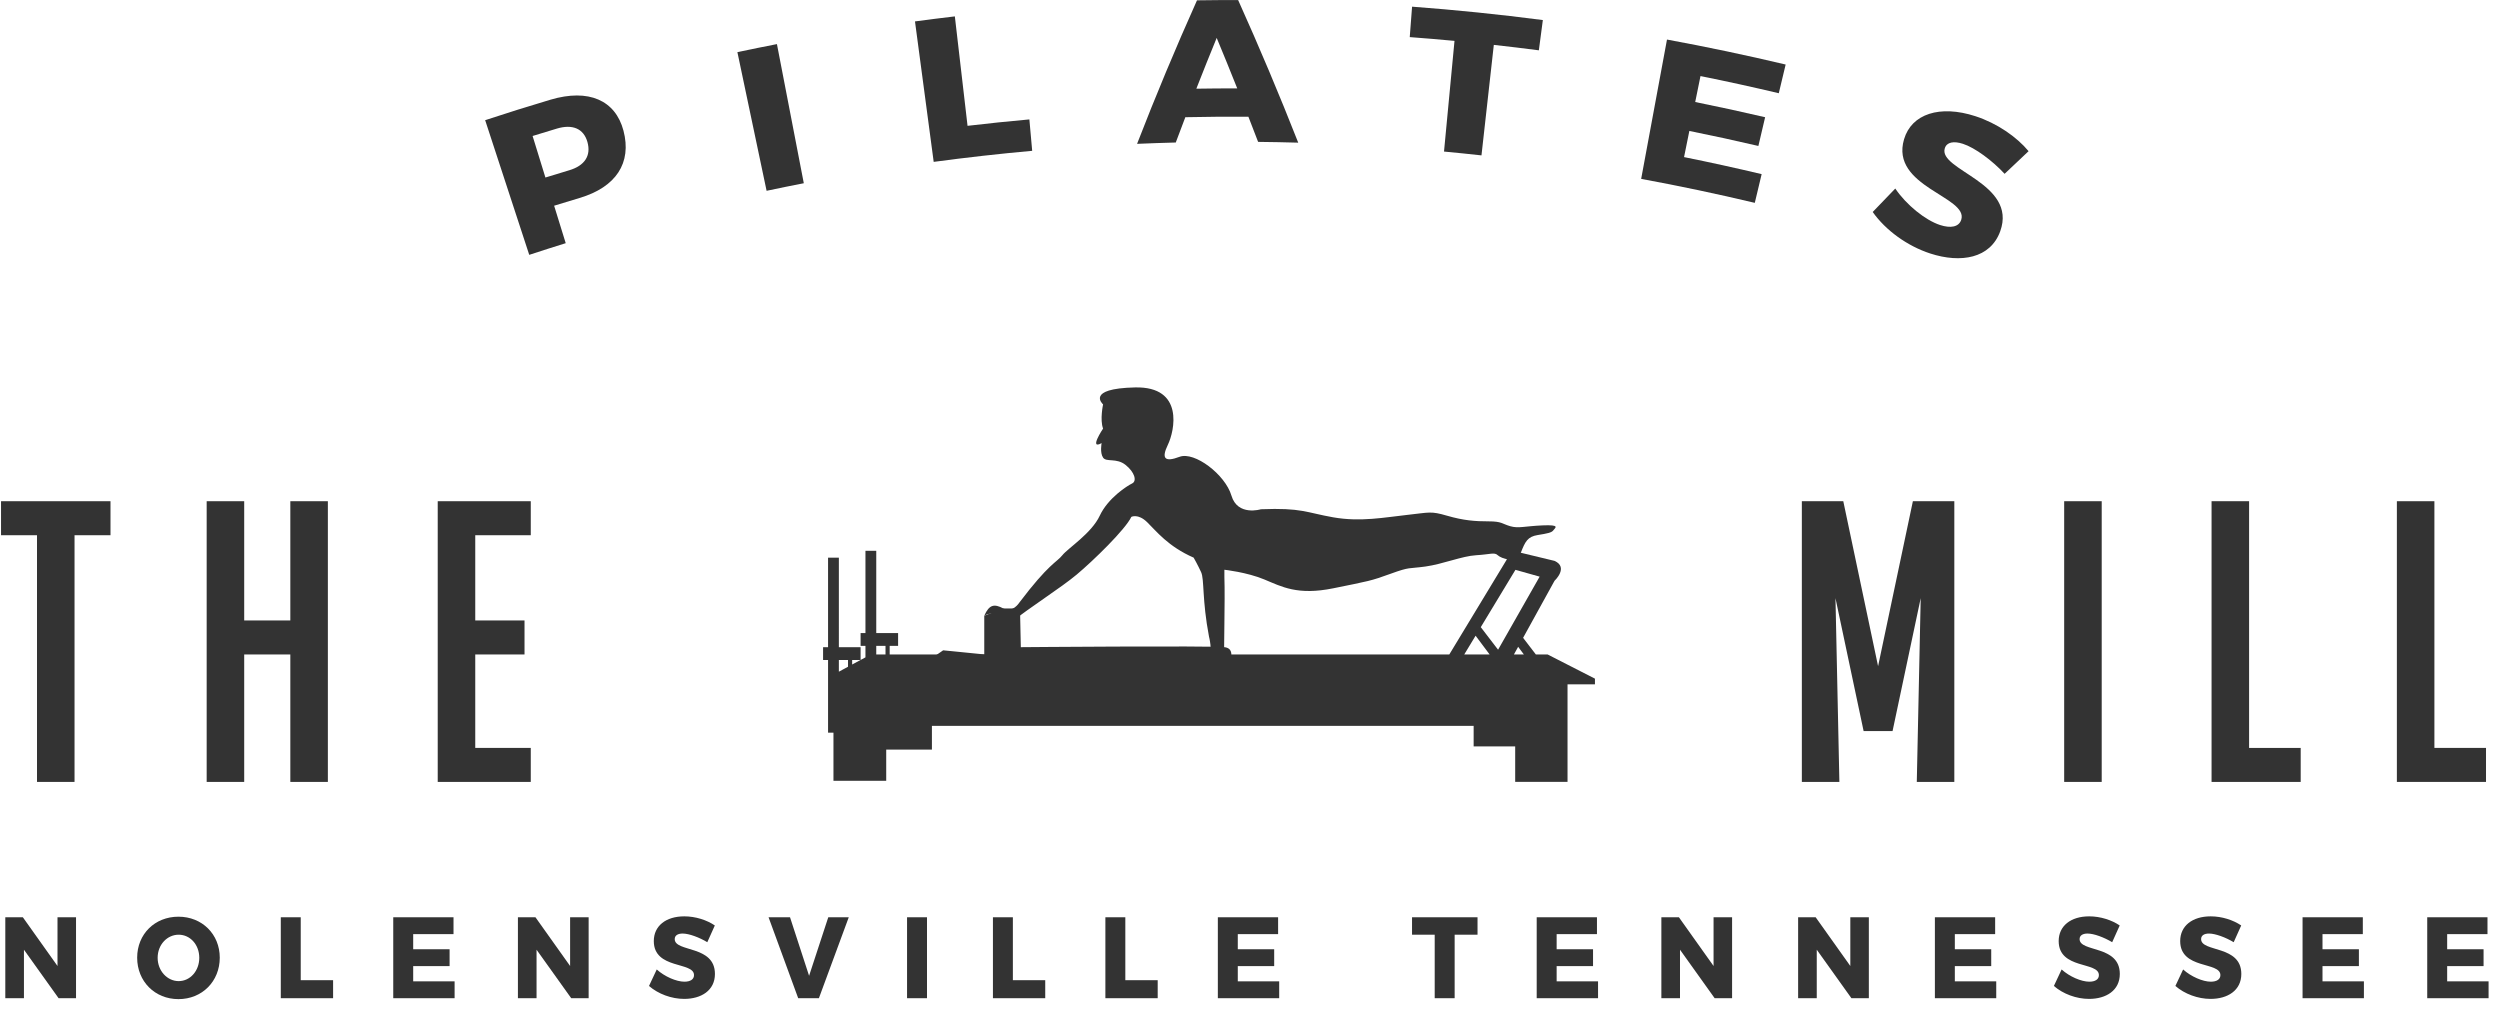
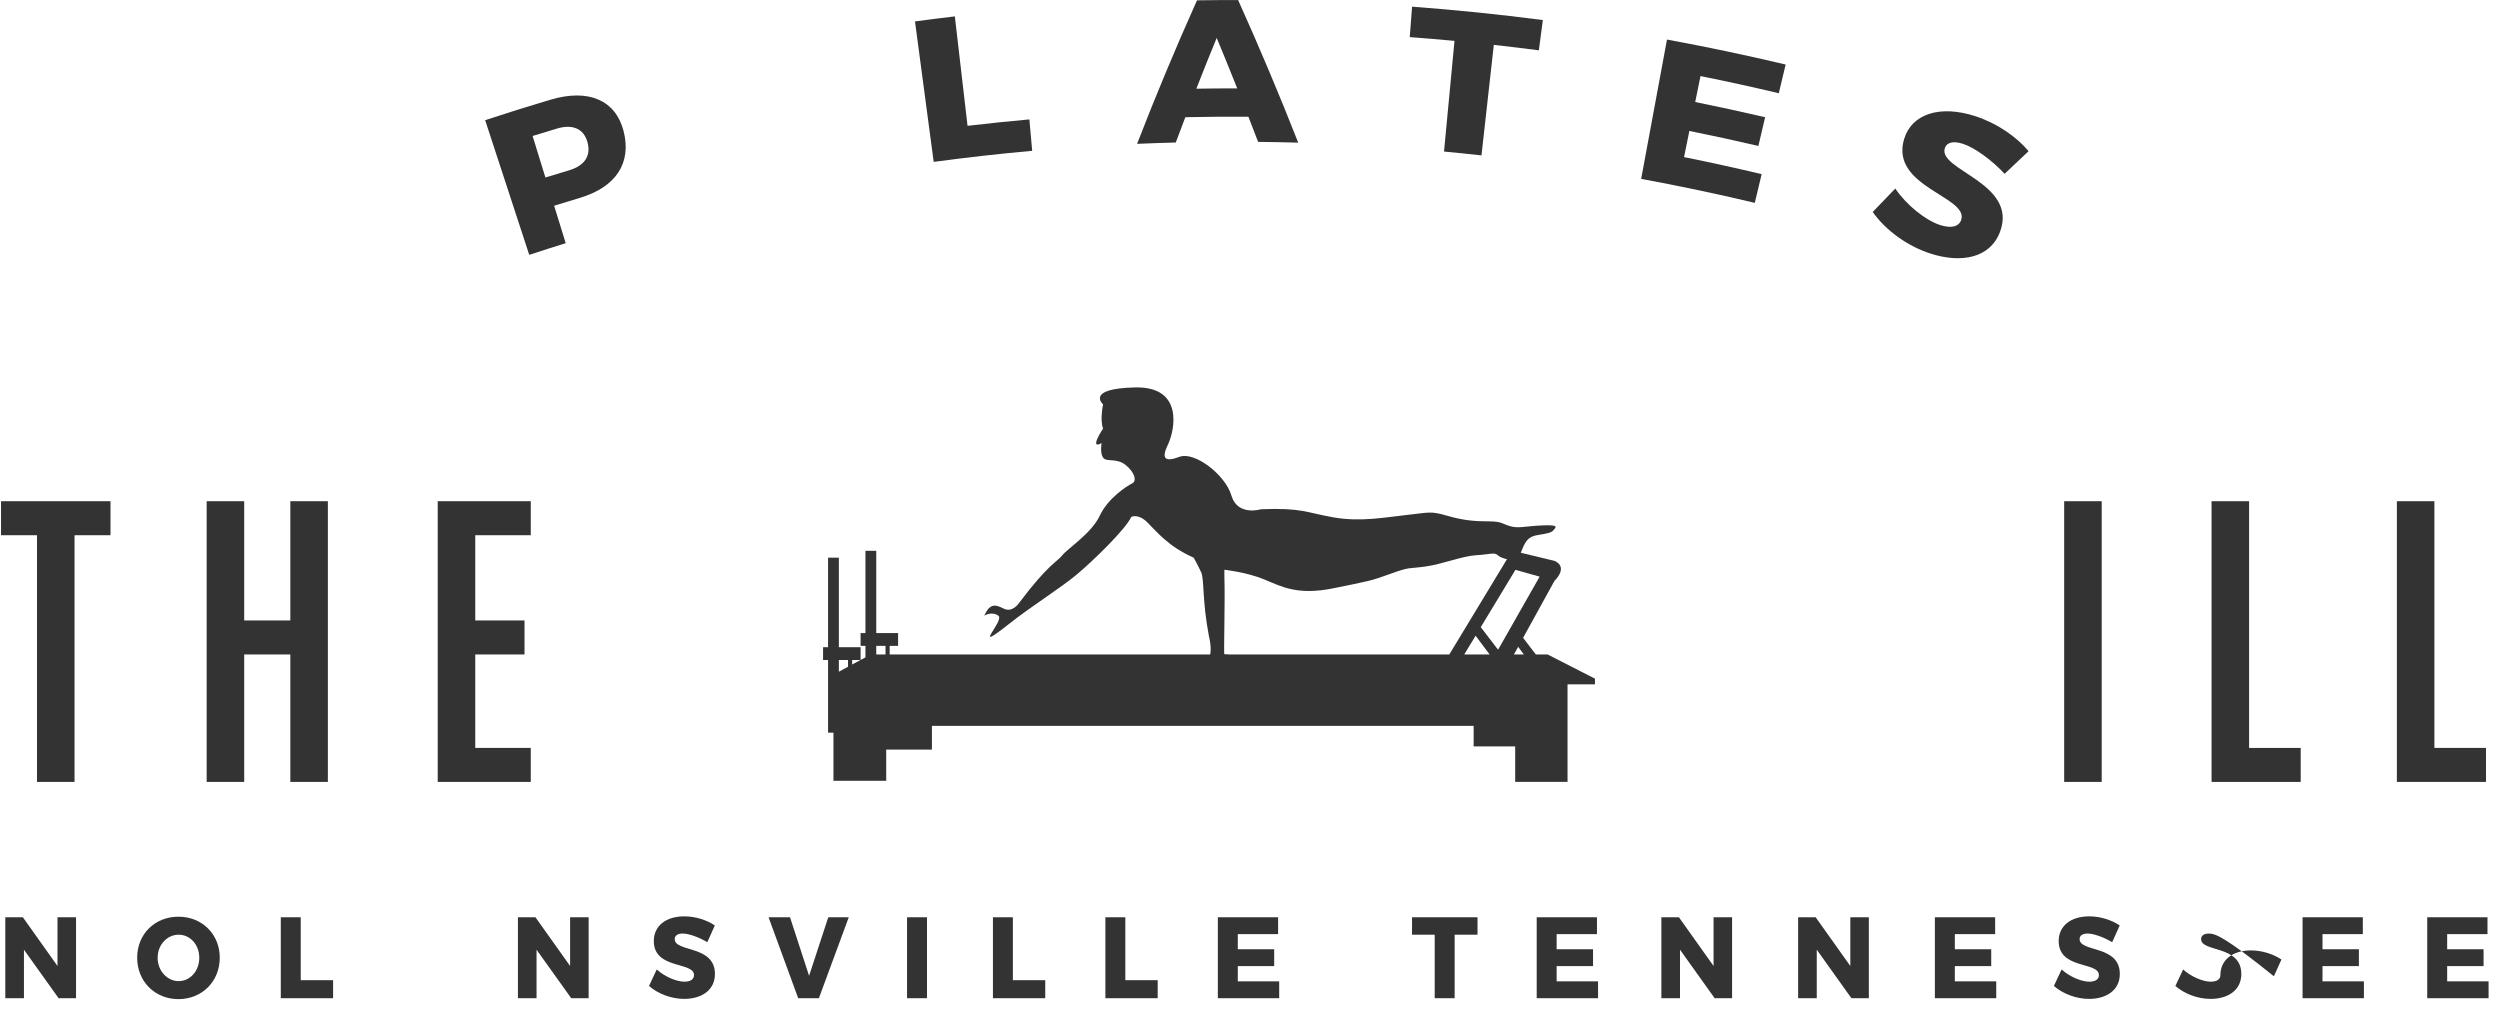
<svg xmlns="http://www.w3.org/2000/svg" version="1.1" id="Layer_2" x="0px" y="0px" width="1200px" height="492.074px" viewBox="0 0 1200 492.074" enable-background="new 0 0 1200 492.074" xml:space="preserve">
  <g enable-background="new    ">
    <path fill="#333333" d="M10.969,440.288l16.633,23.388v-23.388h8.893v38.85h-8.369l-16.634-23.276v23.276H2.547v-38.85H10.969z" />
    <path fill="#333333" d="M105.488,459.686c0,11.361-8.474,19.896-19.825,19.896s-19.824-8.534-19.824-19.896   c0-11.306,8.474-19.674,19.824-19.674S105.488,448.436,105.488,459.686z M75.672,459.74c0,6.318,4.656,11.195,10.095,11.195   c5.493,0,9.886-4.877,9.886-11.195c0-6.317-4.394-11.084-9.886-11.084C80.275,448.656,75.672,453.423,75.672,459.74z" />
    <path fill="#333333" d="M144.351,440.288v30.204h15.536v8.646h-25.107v-38.85H144.351z" />
-     <path fill="#333333" d="M217.686,440.288v8.092h-19.354v7.26h17.471v8.091h-17.471v7.316h19.877v8.091H188.76v-38.85H217.686z" />
    <path fill="#333333" d="M257.02,440.288l16.633,23.388v-23.388h8.893v38.85h-8.369l-16.634-23.276v23.276h-8.944v-38.85H257.02z" />
    <path fill="#333333" d="M327.687,448.103c-2.302,0-3.819,0.887-3.819,2.66c0,6.429,19.302,2.771,19.302,16.737   c0,7.925-6.591,11.971-14.751,11.971c-6.12,0-12.501-2.384-16.895-6.207l3.714-7.926c3.766,3.437,9.467,5.875,13.286,5.875   c2.824,0,4.603-1.108,4.603-3.159c0-6.595-19.302-2.604-19.302-16.349c0-7.26,5.806-11.86,14.646-11.86   c5.387,0,10.827,1.773,14.646,4.378l-3.609,8.036C335.638,449.932,330.721,448.103,327.687,448.103z" />
    <path fill="#333333" d="M379.209,440.288l9.154,28.099l9.206-28.099h9.834l-14.333,38.85h-9.938l-14.228-38.85H379.209z" />
    <path fill="#333333" d="M444.959,440.288v38.85h-9.572v-38.85H444.959z" />
    <path fill="#333333" d="M486.176,440.288v30.204h15.536v8.646h-25.107v-38.85H486.176z" />
    <path fill="#333333" d="M540.157,440.288v30.204h15.535v8.646h-25.107v-38.85H540.157z" />
    <path fill="#333333" d="M613.491,440.288v8.092h-19.354v7.26h17.471v8.091h-17.471v7.316h19.877v8.091h-29.449v-38.85H613.491z" />
    <path fill="#333333" d="M709.213,440.288v8.368h-10.984v30.481h-9.572v-30.481h-10.88v-8.368H709.213z" />
    <path fill="#333333" d="M766.541,440.288v8.092h-19.354v7.26h17.471v8.091h-17.471v7.316h19.877v8.091h-29.449v-38.85H766.541z" />
    <path fill="#333333" d="M805.876,440.288l16.634,23.388v-23.388h8.892v38.85h-8.369l-16.634-23.276v23.276h-8.944v-38.85H805.876z" />
    <path fill="#333333" d="M871.521,440.288l16.634,23.388v-23.388h8.892v38.85h-8.369l-16.634-23.276v23.276H863.1v-38.85H871.521z" />
    <path fill="#333333" d="M957.671,440.288v8.092h-19.354v7.26h17.471v8.091h-17.471v7.316h19.877v8.091h-29.449v-38.85H957.671z" />
    <path fill="#333333" d="M1002.027,448.103c-2.302,0-3.818,0.887-3.818,2.66c0,6.429,19.301,2.771,19.301,16.737   c0,7.925-6.591,11.971-14.75,11.971c-6.12,0-12.502-2.384-16.896-6.207l3.714-7.926c3.766,3.437,9.468,5.875,13.286,5.875   c2.824,0,4.603-1.108,4.603-3.159c0-6.595-19.301-2.604-19.301-16.349c0-7.26,5.806-11.86,14.646-11.86   c5.388,0,10.828,1.773,14.646,4.378l-3.609,8.036C1009.978,449.932,1005.061,448.103,1002.027,448.103z" />
-     <path fill="#333333" d="M1060.35,448.103c-2.302,0-3.818,0.887-3.818,2.66c0,6.429,19.301,2.771,19.301,16.737   c0,7.925-6.591,11.971-14.75,11.971c-6.12,0-12.502-2.384-16.896-6.207l3.714-7.926c3.766,3.437,9.468,5.875,13.286,5.875   c2.824,0,4.603-1.108,4.603-3.159c0-6.595-19.301-2.604-19.301-16.349c0-7.26,5.806-11.86,14.646-11.86   c5.388,0,10.828,1.773,14.646,4.378l-3.609,8.036C1068.3,449.932,1063.383,448.103,1060.35,448.103z" />
+     <path fill="#333333" d="M1060.35,448.103c-2.302,0-3.818,0.887-3.818,2.66c0,6.429,19.301,2.771,19.301,16.737   c0,7.925-6.591,11.971-14.75,11.971c-6.12,0-12.502-2.384-16.896-6.207l3.714-7.926c3.766,3.437,9.468,5.875,13.286,5.875   c2.824,0,4.603-1.108,4.603-3.159c0-7.26,5.806-11.86,14.646-11.86   c5.388,0,10.828,1.773,14.646,4.378l-3.609,8.036C1068.3,449.932,1063.383,448.103,1060.35,448.103z" />
    <path fill="#333333" d="M1134.154,440.288v8.092h-19.354v7.26h17.471v8.091h-17.471v7.316h19.877v8.091h-29.449v-38.85H1134.154z" />
    <path fill="#333333" d="M1193.994,440.288v8.092h-19.354v7.26h17.471v8.091h-17.471v7.316h19.877v8.091h-29.449v-38.85H1193.994z" />
  </g>
  <g enable-background="new    ">
    <path fill="#333333" d="M35.775,256.909v118.412H17.76V256.909H0.495v-16.326H53.04v16.326H35.775z" />
    <path fill="#333333" d="M139.36,375.321v-61.177h-22.144v61.177H99.201V240.583h18.015v57.235h22.144v-57.235h18.015v134.738   H139.36z" />
    <path fill="#333333" d="M210.106,375.321V240.583h44.663v16.326h-26.647v40.909h23.645v16.326h-23.645v44.851h26.647v16.326   H210.106z" />
  </g>
  <g enable-background="new    ">
-     <path fill="#333333" d="M901.479,319.774l16.702-79.191h19.891v134.738h-18.015l1.876-88.199l-13.511,63.804h-13.887   l-13.512-63.804l1.877,88.199h-18.015V240.583h19.891L901.479,319.774z" />
    <path fill="#333333" d="M990.805,375.321V240.583h18.015v134.738H990.805z" />
    <path fill="#333333" d="M1104.335,375.321h-42.786V240.583h18.016v118.412h24.771V375.321z" />
    <path fill="#333333" d="M1193.283,375.321h-42.785V240.583h18.015v118.412h24.771V375.321z" />
  </g>
  <g>
    <g>
      <path fill="#333333" d="M299.268,62.726c4.093,15.502-3.633,27.124-21.083,32.304c-4.074,1.213-8.142,2.45-12.205,3.712    c1.853,5.995,3.707,11.989,5.562,17.983c-5.847,1.815-11.683,3.682-17.508,5.6c-7.071-21.542-14.125-43.09-21.162-64.644    c10.418-3.428,20.87-6.704,31.354-9.826C282.559,42.418,295.406,48.114,299.268,62.726z M281.963,68.146    c-1.826-6.437-7.159-8.661-14.631-6.432c-3.899,1.165-7.794,2.351-11.685,3.559c2.048,6.645,4.098,13.29,6.15,19.935    c3.819-1.186,7.643-2.351,11.471-3.494C280.586,79.53,283.844,74.777,281.963,68.146z" />
-       <path fill="#333333" d="M372.926,21.167c4.281,22.265,8.581,44.527,12.897,66.785c-5.96,1.16-11.913,2.37-17.858,3.631    c-4.69-22.183-9.363-44.369-14.018-66.559C360.266,23.685,366.592,22.399,372.926,21.167z" />
      <path fill="#333333" d="M458.325,7.866c2.021,17.511,4.053,35.021,6.095,52.53c9.884-1.162,19.778-2.188,29.68-3.079    c0.448,5.025,0.897,10.051,1.349,15.077c-15.781,1.42-31.544,3.189-47.276,5.306c-3.012-22.472-6.006-44.946-8.98-67.423    C445.562,9.419,451.942,8.616,458.325,7.866z" />
      <path fill="#333333" d="M599.234,56.03c-10.09-0.063-20.184,0.013-30.273,0.229c-1.549,4.044-3.079,8.093-4.591,12.144    c-6.192,0.16-12.385,0.374-18.576,0.641c8.946-23.08,18.536-46.05,28.767-68.885c6.584-0.102,13.166-0.147,19.746-0.136    c10.211,22.69,19.826,45.517,28.848,68.457c-6.418-0.183-12.84-0.309-19.26-0.377C602.357,64.074,600.805,60.05,599.234,56.03z     M593.87,42.425c-3.217-8.09-6.503-16.167-9.859-24.228c-3.33,8.111-6.585,16.236-9.766,24.375    C580.788,42.465,587.329,42.416,593.87,42.425z" />
      <path fill="#333333" d="M740.567,9.627c-0.642,4.842-1.279,9.684-1.919,14.526c-7.197-0.938-14.404-1.805-21.617-2.604    c-1.985,17.678-3.96,35.356-5.924,53.037c-5.989-0.662-11.984-1.274-17.983-1.836c1.668-17.711,3.346-35.42,5.035-53.129    c-7.155-0.671-14.315-1.273-21.48-1.808c0.371-4.87,0.743-9.74,1.116-14.61C698.768,4.769,719.7,6.91,740.567,9.627z" />
      <path fill="#333333" d="M857.112,30.975c-1.101,4.593-2.197,9.186-3.295,13.778c-12.489-2.962-25.021-5.709-37.584-8.241    c-0.846,4.152-1.688,8.305-2.53,12.457c11.216,2.26,22.402,4.693,33.557,7.299c-1.081,4.597-2.161,9.194-3.24,13.791    c-11.014-2.573-22.059-4.975-33.132-7.206c-0.848,4.184-1.693,8.369-2.542,12.553c12.453,2.509,24.869,5.236,37.243,8.183    c-1.098,4.593-2.192,9.186-3.289,13.779c-18.096-4.308-36.282-8.143-54.542-11.503c4.114-22.296,8.246-44.59,12.396-66.88    C819.221,22.495,838.213,26.492,857.112,30.975z" />
      <path fill="#333333" d="M942.201,69.03c-4.379-1.421-7.74-0.854-8.685,2.104c-3.379,10.533,34.936,16.654,26.605,39.848    c-4.71,13.059-18.896,15.484-33.615,10.694c-11.058-3.614-21.396-11.129-27.604-19.92c3.583-3.769,7.192-7.522,10.834-11.258    c5.284,7.857,14.466,15.205,21.454,17.499c5.174,1.688,9.041,0.948,10.189-2.456c3.717-11.131-34.227-15.81-27.432-38.696    c3.598-12.174,17.185-16.624,34.252-11.067c10.382,3.379,19.812,9.916,25.52,16.788c-3.86,3.605-7.697,7.229-11.507,10.87    C956.296,77.052,947.979,70.896,942.201,69.03z" />
    </g>
  </g>
  <g>
    <path fill="#333333" d="M742.845,314.131h-5.646l-6.113-7.978l15.084-27.367c0.014-0.013,6.908-6.476-0.003-9.569l-20.073-4.839   c0,0-2.895,0.974-2.855,4.216l-27.569,45.537H427.042v-4.119h4.044v-6.141h-10.484v-39.493h-5.186v39.493h-2.333v6.141h2.333v5.521   l-2.333,1.257v-6.141h-10.429V267.67h-5.186v42.979h-2.393v6.141h2.393v34.903h2.594v23.099h25.322v-14.966h21.937v-11.423H707.35   v9.873h19.94v17.034h25.125v-26.907v-19.939h13.159v-2.717L742.845,314.131z M407.043,320.046l-4.389,2.368v-5.626h4.389V320.046z    M409.037,318.974v-2.186h4.043L409.037,318.974z M425.046,314.131h-4.444v-4.119h4.444V314.131z M727.41,273.52l11.618,3.266   l-19.95,35.081l-8.307-10.834L727.41,273.52z M702.843,314.131l5.444-8.995l6.719,8.995H702.843z M726.692,314.131l2.02-3.668   l2.736,3.668H726.692z" />
-     <path fill="#333333" d="M587.707,310.646c-7.578-0.775-97.711,0-97.711,0l-0.398-18.584h-7.976l-9.174,3.479v18.587l-19.738-1.977   l-10.173,7.012l29.911,4.26h1.995h113.265C587.707,323.426,595.281,311.42,587.707,310.646z" />
    <path fill="#333333" d="M529.479,194.101c0,0-1.596,7.355,0,11.616c0,0-7,10.454-0.709,6.969c0,0-0.886,4.647,0.709,6.968   c1.596,2.324,6.383,0,10.769,3.487c4.388,3.484,5.584,7.743,3.192,8.907c-2.395,1.158-11.567,6.968-15.557,15.485   c-3.988,8.521-15.154,15.49-17.945,18.974c-2.793,3.483-6.383,3.871-20.739,22.845c0,0-3.191,5.035-7.576,2.711   c-4.388-2.319-6.781-1.936-9.174,3.481c0,0,3.591-2.321,6.778,0c3.192,2.326-13.955,18.975,5.186,3.874   c11.098-8.752,24.508-17.036,32.396-23.618c7.888-6.583,23.439-21.708,26.231-27.696c0,0,3.188-1.729,7.576,2.526   c4.388,4.261,9.97,11.616,22.335,17.038c0,0,1.994,3.484,3.586,6.971c1.597,3.487,0.403,13.164,3.791,30.973   c0,0,1.794,6.586,0,10.458c-1.793,3.868-1.548,5.808,3.788,4.937c5.337-0.872,4.818,0.206,4.818,0.206s0.364,6.668,4.355-0.206   c3.986-6.873-5.184-6.873-5.584-6.873s0.4-25.938,0-37.171v-3.483c0,0,10.768,1.164,19.141,4.649   c8.379,3.479,15.954,7.741,33.104,4.256c17.146-3.485,17.95-3.485,27.519-6.971c9.572-3.484,8.376-2.323,16.749-3.484   c8.38-1.161,17.551-5.03,24.327-5.42c6.782-0.388,8.775-1.548,10.372,0c1.593,1.548,8.985,4.199,11.073-1.188   c2.087-5.396,3.284-7.717,8.067-8.491c4.786-0.771,6.78-1.159,7.58-2.321c0.797-1.162,3.586-2.71-5.187-2.324   c-8.777,0.39-11.569,1.551-15.554,0.39c-3.992-1.161-3.992-2.324-10.369-2.324c-6.383,0-11.967-0.388-19.939-2.71   c-7.976-2.322-8.379-1.55-19.146-0.389c-10.768,1.162-22.334,3.483-35.495,1.162c-13.161-2.325-15.154-4.646-34.699-3.873   c0,0-11.208,3.485-14.174-6.581c-2.969-10.067-17.729-21.299-24.906-18.586c-7.18,2.709-8.771,0.773-5.585-5.809   c3.19-6.582,7.947-28.033-15.742-27.502C520.763,186.499,529.479,194.101,529.479,194.101z" />
    <g>
      <path fill="#333333" d="M631.413,273.441l-0.474-1.481c0.051-0.012,5.278-1.574,12.386-3.487c2.635-0.712,5.771-1.363,9.405-2.119    c6.248-1.303,14.026-2.92,22.873-5.621c0.006-0.002,6.062-2.342,12.049-3.504c5.674-1.101,18.799-2.032,24.751,0.031l-0.533,1.456    c-5.207-1.804-17.636-1.187-23.905,0.031c-5.84,1.135-11.769,3.421-11.826,3.446c-8.976,2.738-16.793,4.367-23.076,5.675    c-3.608,0.747-6.722,1.396-9.311,2.094C636.666,271.875,631.465,273.426,631.413,273.441z" />
    </g>
  </g>
</svg>